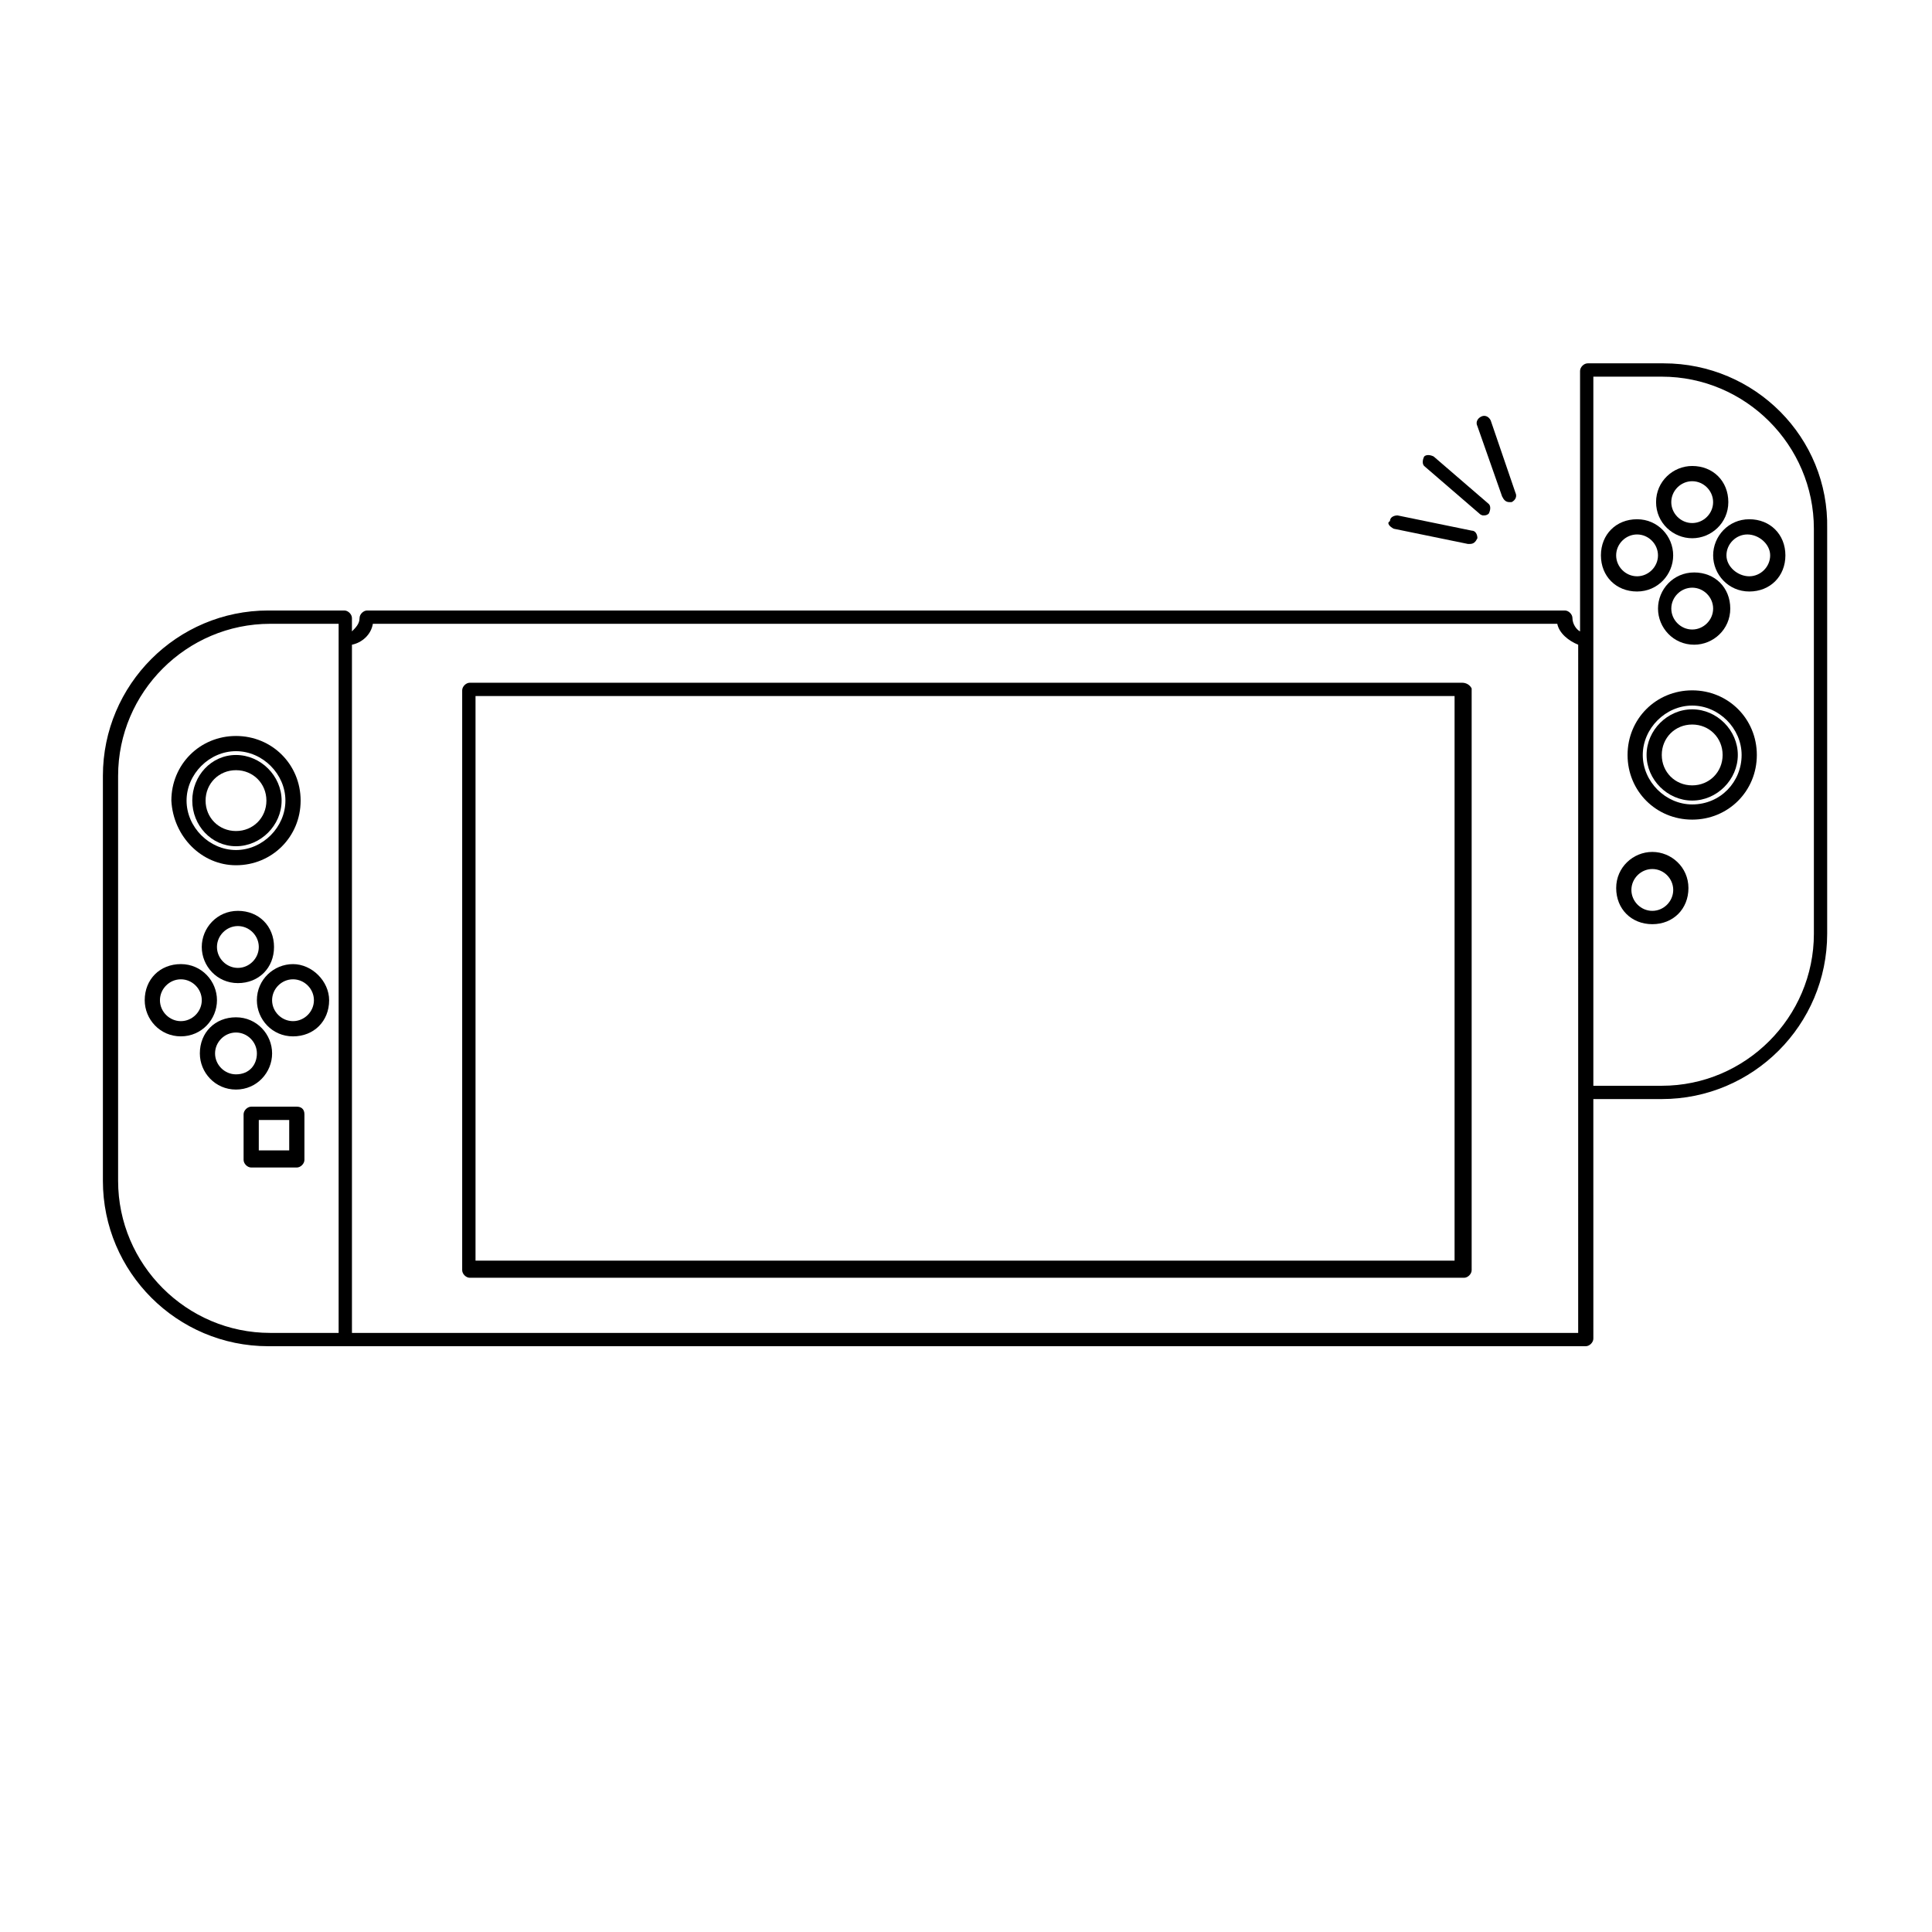
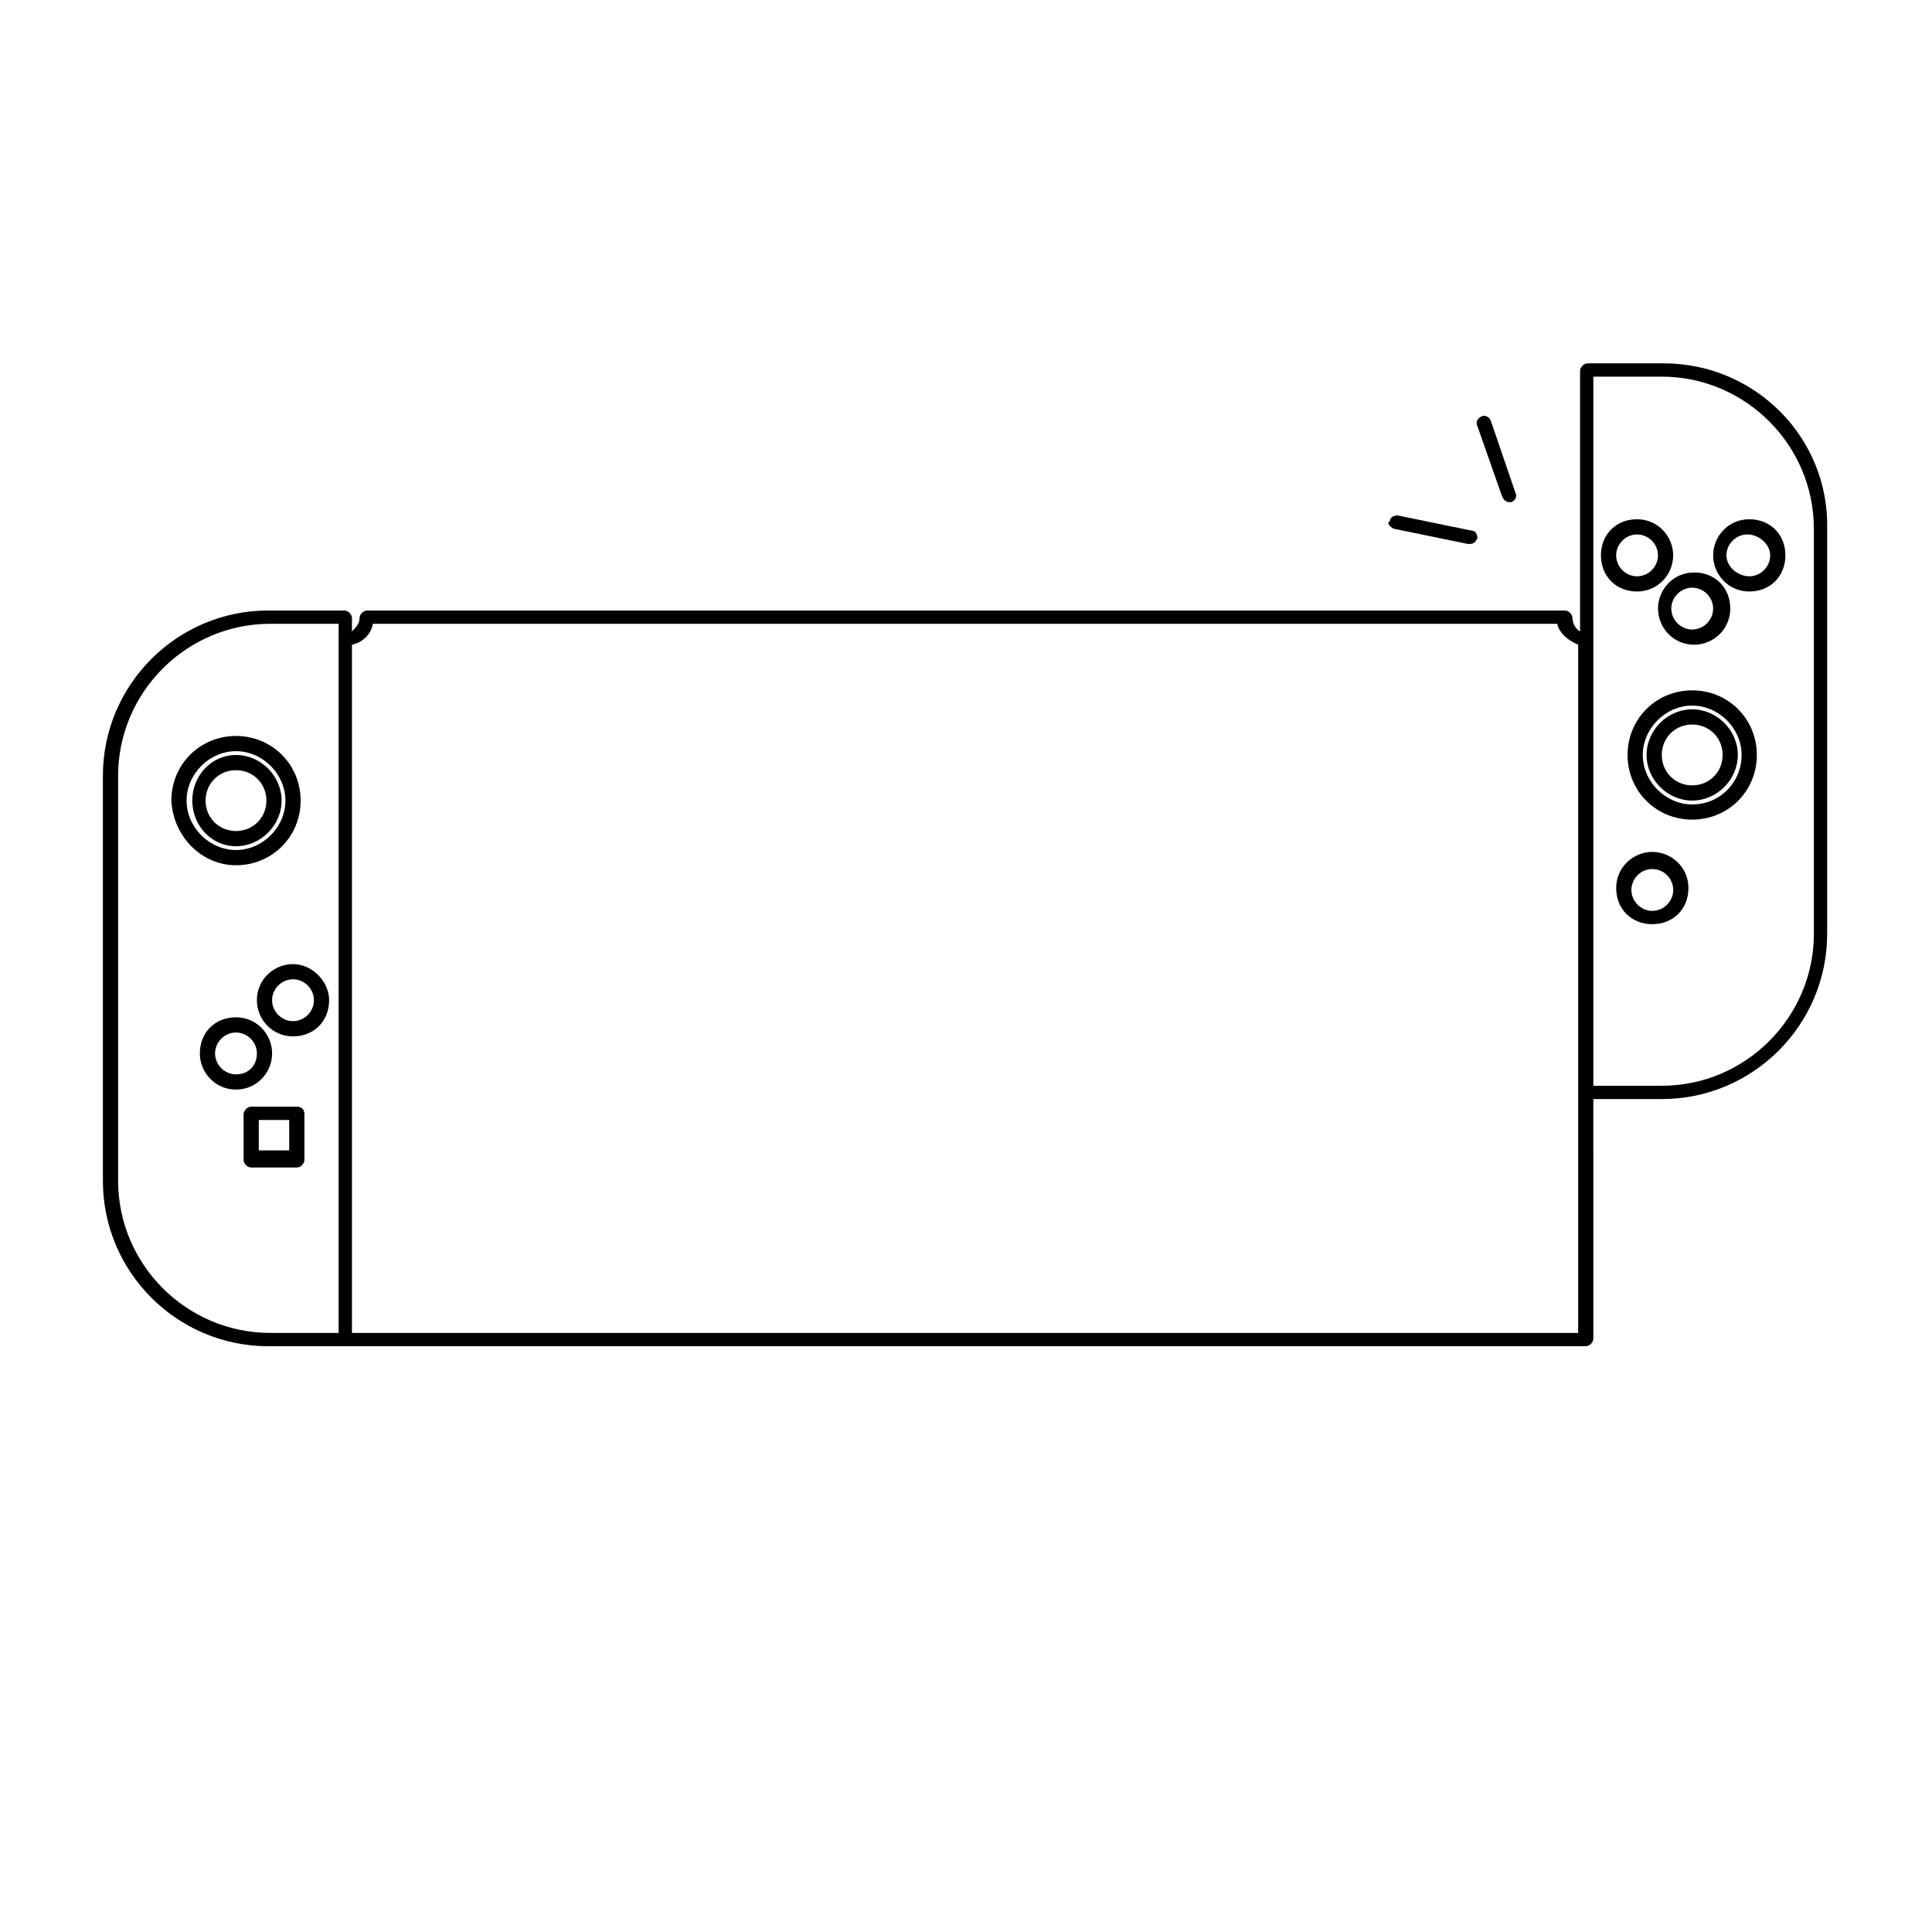
<svg xmlns="http://www.w3.org/2000/svg" fill="#000000" width="800px" height="800px" version="1.1" viewBox="144 144 512 512">
  <g>
    <path d="m584.9 240.29h-20.152c-1.008 0-2.016 1.008-2.016 2.016v69.023c-1.008-0.504-2.016-2.016-2.016-3.527 0-1.008-1.008-2.016-2.016-2.016h-317.4c-1.008 0-2.016 1.008-2.016 2.016 0 1.512-1.008 2.519-2.016 3.527v-3.527c0-1.008-1.008-2.016-2.016-2.016h-20.152c-24.184 0-43.832 19.648-43.832 43.832v107.31c0 24.184 19.648 43.832 43.832 43.832h349.14c1.008 0 2.016-1.008 2.016-2.016l-0.004-63.48h18.137c24.184 0 43.832-19.648 43.832-43.832v-107.31c0.504-24.18-19.145-43.832-43.324-43.832zm-409.6 216.64v-107.31c0-22.168 18.137-40.305 40.305-40.305h18.137v187.92h-18.137c-22.168 0-40.305-18.137-40.305-40.305zm387.43 40.305h-325.46v-182.38c2.519-0.504 5.039-2.519 5.543-5.543h313.88c0.504 2.519 3.023 4.535 5.543 5.543l-0.004 182.38zm61.969-105.8c0 22.168-18.137 40.305-40.305 40.305h-18.141v-187.92h18.137c22.168 0 40.305 18.137 40.305 40.305z" />
-     <path d="m592.45 286.64c5.039 0 9.574-4.031 9.574-9.574 0-5.543-4.031-9.574-9.574-9.574-5.039 0-9.574 4.031-9.574 9.574 0.004 5.543 4.535 9.574 9.574 9.574zm0-15.113c3.023 0 5.543 2.519 5.543 5.543 0 3.023-2.519 5.543-5.543 5.543s-5.543-2.519-5.543-5.543c0-3.023 2.519-5.543 5.543-5.543z" />
    <path d="m583.39 305.28c0 5.039 4.031 9.574 9.574 9.574 5.039 0 9.574-4.031 9.574-9.574s-4.031-9.574-9.574-9.574c-5.547 0.004-9.574 4.539-9.574 9.574zm9.066-5.539c3.023 0 5.543 2.519 5.543 5.543 0 3.023-2.519 5.543-5.543 5.543s-5.543-2.519-5.543-5.543c0-3.027 2.519-5.543 5.543-5.543z" />
    <path d="m598 291.18c0 5.039 4.031 9.574 9.574 9.574 5.543 0 9.574-4.031 9.574-9.574s-4.031-9.574-9.574-9.574c-5.543 0-9.574 4.535-9.574 9.574zm15.113 0c0 3.023-2.519 5.543-5.543 5.543-3.019 0-6.043-2.519-6.043-5.543 0-3.023 2.519-5.543 5.543-5.543 3.019 0 6.043 2.519 6.043 5.543z" />
    <path d="m587.41 291.18c0-5.039-4.031-9.574-9.574-9.574-5.543 0-9.574 4.031-9.574 9.574s4.031 9.574 9.574 9.574c5.547-0.004 9.574-4.535 9.574-9.574zm-15.113 0c0-3.023 2.519-5.543 5.543-5.543s5.543 2.519 5.543 5.543c0 3.023-2.519 5.543-5.543 5.543s-5.543-2.519-5.543-5.543z" />
    <path d="m592.45 326.95c-9.574 0-17.129 7.559-17.129 17.129 0 9.574 7.559 17.129 17.129 17.129 9.574 0 17.129-7.559 17.129-17.129 0-9.57-7.555-17.129-17.129-17.129zm0 30.23c-7.055 0-13.098-6.047-13.098-13.098 0-7.055 6.047-13.098 13.098-13.098 7.055 0 13.098 6.047 13.098 13.098 0.004 7.051-5.539 13.098-13.098 13.098z" />
    <path d="m216.11 423.17c0-5.039-4.031-9.574-9.574-9.574-5.543 0-9.574 4.031-9.574 9.574 0 5.039 4.031 9.574 9.574 9.574 5.543 0 9.574-4.535 9.574-9.574zm-9.574 5.543c-3.023 0-5.543-2.519-5.543-5.543s2.519-5.543 5.543-5.543c3.023 0 5.543 2.519 5.543 5.543s-2.016 5.543-5.543 5.543z" />
-     <path d="m197.47 394.96c0 5.039 4.031 9.574 9.574 9.574s9.574-4.031 9.574-9.574c0-5.543-4.031-9.574-9.574-9.574-5.547 0-9.574 4.535-9.574 9.574zm15.113 0c0 3.023-2.519 5.543-5.543 5.543-3.023 0-5.543-2.519-5.543-5.543 0-3.023 2.519-5.543 5.543-5.543 3.023 0 5.543 2.519 5.543 5.543z" />
    <path d="m221.65 399.5c-5.039 0-9.574 4.031-9.574 9.574 0 5.039 4.031 9.574 9.574 9.574 5.543 0 9.574-4.031 9.574-9.574 0-5.043-4.535-9.574-9.574-9.574zm0 15.113c-3.023 0-5.543-2.519-5.543-5.543 0-3.023 2.519-5.543 5.543-5.543 3.023 0 5.543 2.519 5.543 5.543 0 3.023-2.519 5.543-5.543 5.543z" />
-     <path d="m201.5 409.07c0-5.039-4.031-9.574-9.574-9.574s-9.574 4.031-9.574 9.574c0 5.039 4.031 9.574 9.574 9.574 5.547 0 9.574-4.535 9.574-9.574zm-9.57 5.543c-3.023 0-5.543-2.519-5.543-5.543 0-3.023 2.519-5.543 5.543-5.543 3.023 0 5.543 2.519 5.543 5.543 0 3.023-2.519 5.543-5.543 5.543z" />
    <path d="m206.54 373.3c9.574 0 17.129-7.559 17.129-17.129 0-9.574-7.559-17.129-17.129-17.129-9.574 0-17.129 7.559-17.129 17.129 0.504 9.57 8.062 17.129 17.129 17.129zm0-30.23c7.055 0 13.098 6.047 13.098 13.098 0 7.055-6.047 13.098-13.098 13.098-7.055 0-13.098-6.047-13.098-13.098 0-7.051 6.043-13.098 13.098-13.098z" />
    <path d="m581.88 369.77c-5.039 0-9.574 4.031-9.574 9.574s4.031 9.574 9.574 9.574 9.574-4.031 9.574-9.574c-0.004-5.543-4.539-9.574-9.574-9.574zm0 15.617c-3.023 0-5.543-2.519-5.543-5.543s2.519-5.543 5.543-5.543 5.543 2.519 5.543 5.543c-0.004 3.023-2.519 5.543-5.543 5.543z" />
    <path d="m222.66 437.28h-12.09c-1.008 0-2.016 1.008-2.016 2.016v12.09c0 1.008 1.008 2.016 2.016 2.016h12.09c1.008 0 2.016-1.008 2.016-2.016v-12.09c0-1.512-1.008-2.016-2.016-2.016zm-2.016 11.586h-8.062v-8.062h8.062z" />
    <path d="m206.54 368.26c6.551 0 12.09-5.543 12.09-12.09 0-6.551-5.543-12.09-12.09-12.09-6.551-0.004-11.586 5.539-11.586 12.09 0 6.547 5.035 12.09 11.586 12.09zm0-20.152c4.535 0 8.062 3.527 8.062 8.062 0 4.535-3.527 8.062-8.062 8.062-4.535-0.004-8.059-3.527-8.059-8.062 0-4.535 3.523-8.062 8.059-8.062z" />
    <path d="m592.45 331.98c-6.551 0-12.09 5.543-12.09 12.09 0 6.551 5.543 12.09 12.09 12.09 6.551 0 12.09-5.543 12.09-12.09 0.004-6.547-5.539-12.09-12.09-12.09zm0 20.152c-4.535 0-8.062-3.527-8.062-8.062 0-4.535 3.527-8.062 8.062-8.062s8.062 3.527 8.062 8.062c0 4.535-3.527 8.062-8.062 8.062z" />
-     <path d="m531.49 324.93h-262.99c-1.008 0-2.016 1.008-2.016 2.016v153.66c0 1.008 1.008 2.016 2.016 2.016h263.49c1.008 0 2.016-1.008 2.016-2.016v-154.16c-0.504-1.008-1.512-1.512-2.519-1.512zm-1.512 153.16h-259.96v-149.63h259.46v149.63z" />
    <path d="m513.36 284.12 19.648 4.031h0.504c1.008 0 1.512-0.504 2.016-1.512 0-1.008-0.504-2.016-1.512-2.016l-19.648-4.031c-1.008 0-2.016 0.504-2.016 1.512-1.008 0.504 0 1.512 1.008 2.016z" />
-     <path d="m536.03 280.09c0.504 0.504 1.008 0.504 1.008 0.504 0.504 0 1.008 0 1.512-0.504 0.504-1.008 0.504-2.016 0-2.519l-14.609-12.594c-1.008-0.504-2.016-0.504-2.519 0-0.504 1.008-0.504 2.016 0 2.519z" />
    <path d="m542.07 275.56c0.504 1.008 1.008 1.512 2.016 1.512h0.504c1.008-0.504 1.512-1.512 1.008-2.519l-6.551-19.145c-0.504-1.008-1.512-1.512-2.519-1.008-1.008 0.504-1.512 1.512-1.008 2.519z" />
  </g>
</svg>